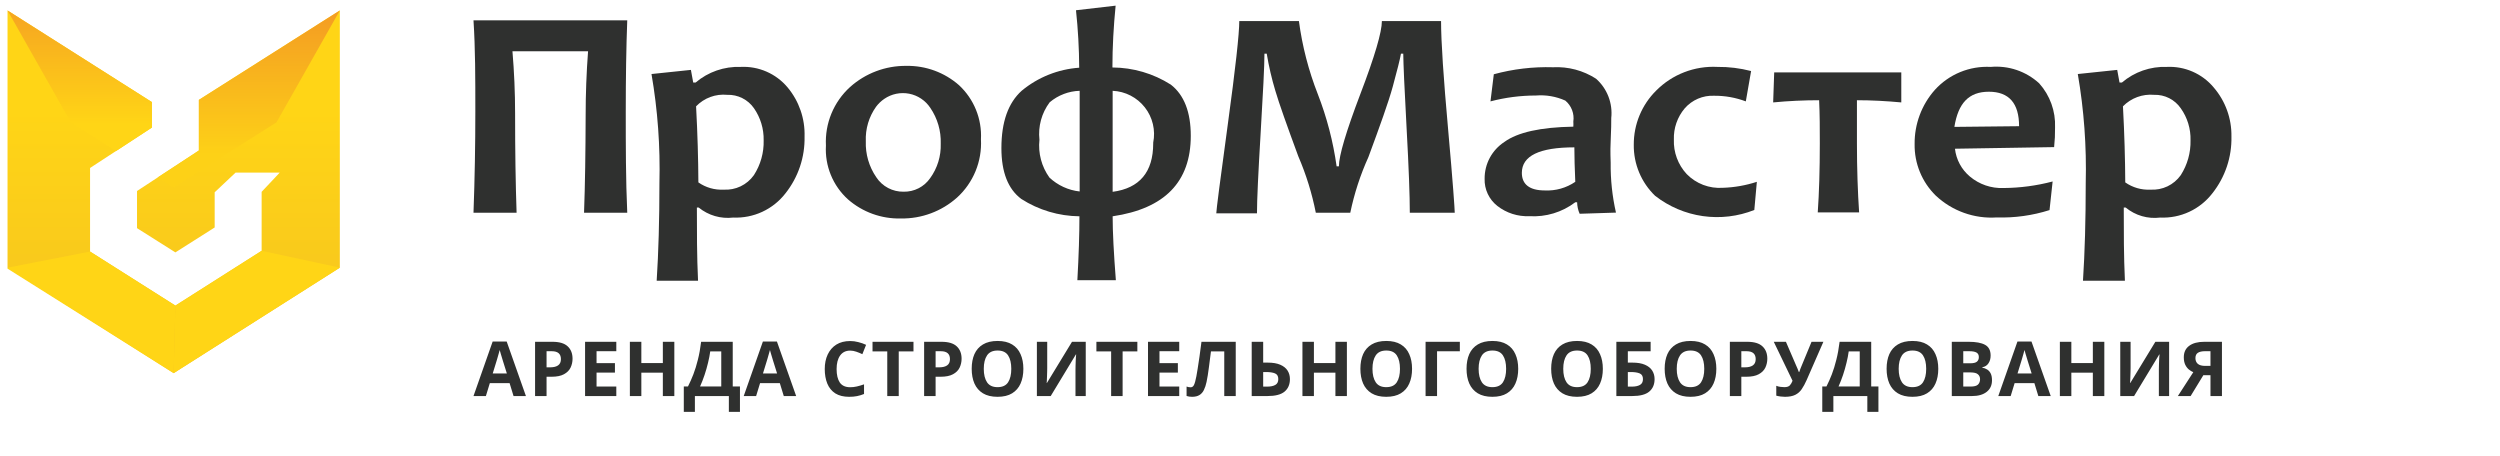
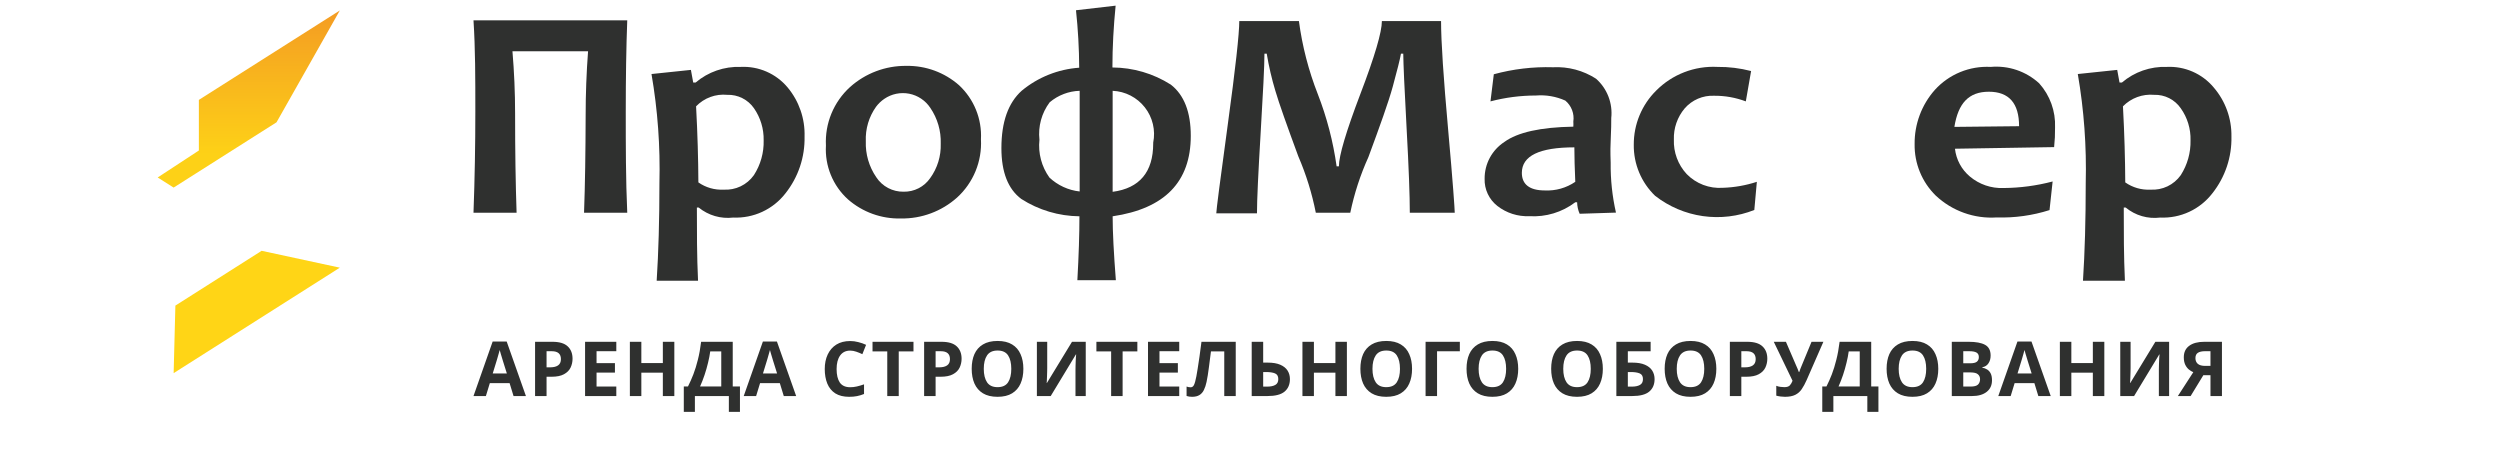
<svg xmlns="http://www.w3.org/2000/svg" width="329" height="60" viewBox="0 0 329 60" fill="none">
-   <path d="M26.171 13.145V19.805L18.031 25.135V30.025L23.081 33.215L28.251 29.935V25.305L31.001 22.715H36.811L34.431 25.245V33.005L23.081 40.215L11.851 33.105V22.105L19.991 16.785V13.435L0.991 1.375V35.225L22.851 49.105L44.721 35.225V1.375L26.171 13.145Z" fill="url(#paint0_linear_401_6642)" />
-   <path d="M19.991 16.785V13.435L0.991 1.375L9.321 16.095L15.271 19.875L19.991 16.785Z" fill="url(#paint1_linear_401_6642)" />
  <path d="M22.851 49.105L23.081 40.215L34.431 33.005L44.721 35.225L22.851 49.105Z" fill="url(#paint2_linear_401_6642)" />
-   <path d="M0.991 35.225L11.851 33.105L23.081 40.215L22.851 49.105L0.991 35.355" fill="url(#paint3_linear_401_6642)" />
  <path d="M26.171 13.145V19.805L20.751 23.355L22.851 24.685L36.391 16.095L44.721 1.375L26.171 13.145Z" fill="url(#paint4_linear_401_6642)" />
  <path d="M82.546 27.995H76.86C76.996 24.336 77.057 20.056 77.072 15.171C77.072 12.359 77.178 9.561 77.389 6.748H67.439C67.666 9.455 67.787 12.177 67.787 14.914C67.787 19.844 67.852 24.205 67.983 27.995H62.312C62.478 23.459 62.554 19.088 62.554 14.672C62.554 10.257 62.554 6.431 62.312 2.68H82.546C82.41 6.249 82.35 10.242 82.35 14.672C82.35 19.103 82.35 23.625 82.546 27.995Z" fill="#2F302F" />
  <path d="M105.88 17.969C105.94 20.676 105.052 23.318 103.37 25.44C102.562 26.484 101.516 27.318 100.318 27.874C99.121 28.429 97.808 28.689 96.489 28.631C95.683 28.727 94.867 28.66 94.087 28.434C93.308 28.208 92.582 27.827 91.952 27.315H91.71C91.71 30.491 91.71 33.712 91.862 36.948H86.418C86.659 33.228 86.781 28.948 86.781 24.079C86.902 19.277 86.552 14.476 85.737 9.742L90.924 9.198L91.227 10.861H91.544C93.194 9.46 95.309 8.726 97.472 8.805C98.639 8.747 99.803 8.959 100.873 9.426C101.944 9.893 102.891 10.602 103.642 11.497C105.156 13.307 105.952 15.61 105.88 17.969ZM100.497 18.468C100.529 16.963 100.084 15.486 99.226 14.249C98.834 13.683 98.306 13.224 97.69 12.915C97.075 12.605 96.391 12.456 95.703 12.48C94.95 12.406 94.19 12.503 93.48 12.765C92.77 13.027 92.129 13.447 91.605 13.992C91.801 17.652 91.892 20.979 91.907 24.003C92.873 24.682 94.039 25.018 95.219 24.956C95.992 25.005 96.764 24.856 97.463 24.523C98.162 24.189 98.764 23.682 99.211 23.05C100.093 21.688 100.541 20.09 100.497 18.468Z" fill="#2F302F" />
  <path d="M129.093 18.332C129.171 19.763 128.928 21.194 128.384 22.52C127.84 23.846 127.008 25.035 125.948 25.999C123.917 27.814 121.276 28.797 118.553 28.752C116.002 28.815 113.519 27.919 111.597 26.241C110.613 25.352 109.841 24.253 109.338 23.025C108.836 21.797 108.615 20.473 108.693 19.149C108.619 17.711 108.866 16.274 109.415 14.943C109.965 13.612 110.803 12.419 111.869 11.451C113.905 9.631 116.548 8.638 119.279 8.669C121.823 8.624 124.293 9.53 126.205 11.209C127.178 12.113 127.942 13.219 128.441 14.45C128.94 15.681 129.163 17.006 129.093 18.332ZM123.8 18.922C123.859 17.238 123.377 15.579 122.424 14.188C122.108 13.71 121.699 13.3 121.222 12.982C120.745 12.663 120.21 12.442 119.647 12.332C119.084 12.223 118.505 12.226 117.943 12.342C117.381 12.458 116.849 12.685 116.375 13.009C115.957 13.294 115.589 13.646 115.287 14.052C114.346 15.373 113.872 16.969 113.941 18.589C113.88 20.274 114.363 21.933 115.317 23.323C115.706 23.919 116.241 24.407 116.87 24.74C117.5 25.073 118.204 25.241 118.916 25.228C119.6 25.242 120.278 25.087 120.887 24.775C121.497 24.464 122.02 24.006 122.409 23.444C123.362 22.132 123.851 20.542 123.8 18.922Z" fill="#2F302F" />
  <path d="M156.707 17.878C156.707 23.927 153.279 27.456 146.424 28.464C146.424 30.566 146.575 33.379 146.847 36.872H141.781C141.963 33.636 142.053 30.823 142.053 28.464C139.339 28.438 136.686 27.647 134.401 26.181C132.657 24.88 131.785 22.652 131.785 19.497C131.785 16.049 132.677 13.538 134.462 11.935C136.604 10.162 139.249 9.104 142.023 8.911C142.011 6.385 141.869 3.861 141.6 1.349L146.817 0.745C146.545 3.497 146.394 6.204 146.394 8.88C149.116 8.893 151.779 9.674 154.076 11.134C155.83 12.495 156.707 14.743 156.707 17.878ZM142.084 11.95C140.635 11.993 139.243 12.526 138.137 13.463C137.077 14.875 136.596 16.638 136.791 18.393C136.601 20.157 137.07 21.928 138.106 23.368C139.199 24.392 140.595 25.034 142.084 25.198V11.95ZM151.762 18.771C151.924 17.964 151.91 17.132 151.72 16.331C151.531 15.53 151.17 14.78 150.662 14.132C150.155 13.484 149.514 12.954 148.782 12.577C148.05 12.2 147.246 11.987 146.424 11.95V25.243C149.978 24.774 151.762 22.627 151.762 18.877V18.771Z" fill="#2F302F" />
  <path d="M191.444 27.995H185.531C185.531 25.788 185.395 22.082 185.107 16.85C184.82 11.618 184.684 8.366 184.669 7.066H184.366C184.23 7.837 183.867 9.274 183.293 11.376C182.718 13.478 181.599 16.563 180.087 20.661C179.022 23.01 178.221 25.47 177.697 27.995H173.161C172.659 25.451 171.889 22.967 170.862 20.585C169.35 16.487 168.321 13.599 167.837 11.95C167.354 10.348 166.975 8.717 166.703 7.066H166.401C166.401 8.684 166.219 12.147 165.902 17.485C165.584 22.823 165.418 26.317 165.418 28.071H160.064C160.064 27.678 160.563 23.791 161.577 16.381C162.59 8.971 163.089 4.45 163.089 2.771H170.937C171.374 6.06 172.207 9.285 173.418 12.374C174.611 15.438 175.443 18.63 175.898 21.886H176.2C176.2 20.495 177.143 17.319 179.028 12.359C180.918 7.414 181.856 4.208 181.856 2.771H189.644C189.644 5.463 189.962 10.242 190.582 17.137C191.202 24.033 191.444 27.572 191.444 27.995Z" fill="#2F302F" />
  <path d="M212.661 27.98L207.882 28.131C207.672 27.654 207.559 27.14 207.549 26.619H207.307C205.575 27.934 203.429 28.584 201.258 28.449C199.742 28.514 198.251 28.036 197.054 27.103C196.512 26.68 196.078 26.135 195.786 25.512C195.494 24.889 195.354 24.206 195.376 23.519C195.369 22.559 195.604 21.613 196.058 20.767C196.513 19.922 197.173 19.204 197.977 18.68C199.721 17.41 202.745 16.739 207.05 16.669C207.065 16.447 207.065 16.225 207.05 16.003C207.126 15.49 207.068 14.966 206.883 14.481C206.698 13.996 206.391 13.568 205.992 13.236C204.778 12.691 203.446 12.462 202.12 12.57C200.104 12.57 198.097 12.829 196.147 13.342L196.585 9.773C199.121 9.081 201.746 8.77 204.373 8.85C206.376 8.745 208.36 9.274 210.044 10.363C210.765 11.003 211.323 11.807 211.67 12.706C212.017 13.606 212.144 14.576 212.041 15.534C212.041 16.079 212.041 17.047 211.965 18.559C211.889 20.071 211.965 20.948 211.965 21.432C211.939 23.635 212.172 25.832 212.661 27.98ZM207.307 23.927C207.232 22.188 207.186 20.676 207.186 19.391C202.579 19.391 200.275 20.51 200.275 22.748C200.275 24.26 201.288 25.062 203.3 25.062C204.724 25.131 206.131 24.733 207.307 23.927Z" fill="#2F302F" />
  <path d="M231.201 23.927L230.868 27.633C228.719 28.487 226.385 28.765 224.095 28.439C221.806 28.113 219.642 27.193 217.817 25.772C216.913 24.903 216.197 23.857 215.713 22.7C215.229 21.542 214.988 20.297 215.005 19.043C214.997 17.719 215.254 16.407 215.76 15.184C216.267 13.961 217.012 12.851 217.954 11.92C219.002 10.863 220.262 10.039 221.651 9.503C223.04 8.966 224.527 8.728 226.014 8.805C227.508 8.789 228.998 8.972 230.445 9.349L229.749 13.342C228.415 12.84 227 12.588 225.575 12.601C224.846 12.568 224.119 12.701 223.449 12.989C222.779 13.277 222.182 13.713 221.704 14.264C220.74 15.408 220.233 16.867 220.282 18.362C220.22 20.037 220.824 21.668 221.961 22.899C222.575 23.53 223.32 24.019 224.142 24.333C224.965 24.646 225.846 24.776 226.725 24.714C228.246 24.665 229.754 24.4 231.201 23.927Z" fill="#2F302F" />
-   <path d="M250.21 9.531V13.478C248.274 13.296 246.323 13.19 244.373 13.19V18.877C244.373 22.203 244.478 25.243 244.66 27.95H239.216C239.397 25.349 239.488 22.324 239.488 18.877C239.488 16.971 239.488 15.081 239.397 13.19C237.431 13.19 235.39 13.281 233.348 13.478L233.484 9.531H250.21Z" fill="#2F302F" />
  <path d="M270.444 16.774C270.455 17.638 270.415 18.502 270.323 19.36L257.272 19.572C257.432 21 258.136 22.31 259.238 23.232C260.471 24.267 262.045 24.807 263.654 24.744C265.839 24.729 268.014 24.44 270.126 23.882L269.718 27.648C267.476 28.361 265.129 28.688 262.777 28.615C261.313 28.712 259.845 28.507 258.463 28.013C257.082 27.519 255.817 26.746 254.747 25.742C253.846 24.859 253.135 23.801 252.656 22.634C252.178 21.466 251.942 20.214 251.964 18.952C251.939 16.33 252.887 13.792 254.626 11.829C255.549 10.811 256.688 10.011 257.959 9.488C259.231 8.965 260.602 8.732 261.975 8.805C263.131 8.701 264.296 8.84 265.394 9.212C266.493 9.585 267.502 10.182 268.357 10.967C269.783 12.557 270.531 14.641 270.444 16.774ZM265.711 16.608C265.711 13.584 264.38 12.071 261.733 12.071C259.087 12.071 257.696 13.584 257.197 16.699L265.711 16.608Z" fill="#2F302F" />
  <path d="M293.657 17.969C293.717 20.676 292.829 23.318 291.147 25.44C290.343 26.484 289.3 27.32 288.104 27.875C286.909 28.431 285.598 28.69 284.281 28.631C283.475 28.733 282.657 28.669 281.876 28.443C281.096 28.216 280.37 27.833 279.744 27.315H279.487C279.487 30.491 279.487 33.697 279.638 36.948H274.119C274.361 33.228 274.482 28.948 274.482 24.079C274.603 19.277 274.254 14.476 273.438 9.742L278.625 9.198L278.928 10.861H279.245C280.889 9.459 282.999 8.725 285.158 8.805C286.322 8.749 287.483 8.963 288.551 9.43C289.619 9.897 290.564 10.604 291.313 11.497C292.864 13.293 293.698 15.597 293.657 17.969ZM288.273 18.468C288.314 16.96 287.863 15.479 286.988 14.249C286.598 13.684 286.073 13.226 285.46 12.916C284.847 12.607 284.166 12.457 283.48 12.48C282.727 12.412 281.969 12.513 281.26 12.774C280.551 13.036 279.91 13.452 279.381 13.992C279.578 17.652 279.669 20.979 279.684 24.003C280.65 24.682 281.816 25.018 282.996 24.956C283.768 25.005 284.541 24.856 285.24 24.523C285.939 24.189 286.54 23.682 286.988 23.05C287.863 21.685 288.31 20.089 288.273 18.468Z" fill="#2F302F" />
  <path d="M67.582 52.12L67.062 50.42H64.462L63.942 52.12H62.312L64.832 44.95H66.682L69.212 52.12H67.582ZM66.182 47.49C66.149 47.377 66.106 47.233 66.052 47.06C65.999 46.887 65.945 46.71 65.892 46.53C65.839 46.35 65.796 46.193 65.762 46.06C65.729 46.193 65.682 46.36 65.622 46.56C65.569 46.753 65.516 46.94 65.462 47.12C65.415 47.293 65.379 47.417 65.352 47.49L64.842 49.15H66.702L66.182 47.49ZM72.697 44.98C73.617 44.98 74.287 45.18 74.707 45.58C75.133 45.973 75.347 46.517 75.347 47.21C75.347 47.623 75.26 48.013 75.087 48.38C74.913 48.74 74.623 49.03 74.216 49.25C73.817 49.47 73.27 49.58 72.576 49.58H71.927V52.12H70.416V44.98H72.697ZM72.617 46.22H71.927V48.34H72.427C72.853 48.34 73.19 48.257 73.436 48.09C73.69 47.917 73.817 47.64 73.817 47.26C73.817 46.567 73.416 46.22 72.617 46.22ZM81.106 52.12H76.996V44.98H81.106V46.22H78.506V47.79H80.926V49.03H78.506V50.87H81.106V52.12ZM88.742 52.12H87.231V49.04H84.401V52.12H82.891V44.98H84.401V47.78H87.231V44.98H88.742V52.12ZM96.428 44.98V50.86H97.378V54.2H95.918V52.12H91.448V54.2H89.988V50.86H90.538C90.791 50.36 91.028 49.827 91.248 49.26C91.468 48.687 91.665 48.05 91.838 47.35C92.018 46.65 92.161 45.86 92.268 44.98H96.428ZM93.468 46.24C93.408 46.7 93.311 47.2 93.178 47.74C93.051 48.273 92.898 48.81 92.718 49.35C92.538 49.883 92.341 50.387 92.128 50.86H94.918V46.24H93.468ZM103.145 52.12L102.625 50.42H100.025L99.505 52.12H97.875L100.395 44.95H102.245L104.775 52.12H103.145ZM101.745 47.49C101.711 47.377 101.668 47.233 101.615 47.06C101.561 46.887 101.508 46.71 101.455 46.53C101.401 46.35 101.358 46.193 101.325 46.06C101.291 46.193 101.245 46.36 101.185 46.56C101.131 46.753 101.078 46.94 101.025 47.12C100.978 47.293 100.941 47.417 100.915 47.49L100.405 49.15H102.265L101.745 47.49ZM111.887 46.14C111.307 46.14 110.864 46.357 110.557 46.79C110.25 47.223 110.097 47.817 110.097 48.57C110.097 49.33 110.237 49.92 110.517 50.34C110.804 50.753 111.26 50.96 111.887 50.96C112.18 50.96 112.47 50.927 112.757 50.86C113.05 50.793 113.367 50.7 113.707 50.58V51.85C113.394 51.977 113.084 52.07 112.777 52.13C112.47 52.19 112.127 52.22 111.747 52.22C111.014 52.22 110.407 52.07 109.927 51.77C109.454 51.463 109.104 51.037 108.877 50.49C108.65 49.937 108.537 49.293 108.537 48.56C108.537 47.84 108.667 47.203 108.927 46.65C109.187 46.097 109.564 45.663 110.057 45.35C110.557 45.037 111.167 44.88 111.887 44.88C112.24 44.88 112.594 44.927 112.947 45.02C113.307 45.107 113.65 45.227 113.977 45.38L113.487 46.61C113.22 46.483 112.95 46.373 112.677 46.28C112.41 46.187 112.147 46.14 111.887 46.14ZM118.274 52.12H116.764V46.24H114.824V44.98H120.214V46.24H118.274V52.12ZM123.895 44.98C124.815 44.98 125.485 45.18 125.905 45.58C126.332 45.973 126.545 46.517 126.545 47.21C126.545 47.623 126.459 48.013 126.285 48.38C126.112 48.74 125.822 49.03 125.415 49.25C125.015 49.47 124.469 49.58 123.775 49.58H123.125V52.12H121.615V44.98H123.895ZM123.815 46.22H123.125V48.34H123.625C124.052 48.34 124.389 48.257 124.635 48.09C124.889 47.917 125.015 47.64 125.015 47.26C125.015 46.567 124.615 46.22 123.815 46.22ZM134.675 48.54C134.675 49.28 134.551 49.927 134.305 50.48C134.065 51.027 133.695 51.453 133.195 51.76C132.695 52.067 132.055 52.22 131.275 52.22C130.501 52.22 129.861 52.067 129.355 51.76C128.855 51.453 128.481 51.023 128.235 50.47C127.995 49.917 127.875 49.27 127.875 48.53C127.875 47.79 127.995 47.147 128.235 46.6C128.481 46.053 128.855 45.63 129.355 45.33C129.861 45.023 130.505 44.87 131.285 44.87C132.058 44.87 132.695 45.023 133.195 45.33C133.695 45.63 134.065 46.057 134.305 46.61C134.551 47.157 134.675 47.8 134.675 48.54ZM129.465 48.54C129.465 49.287 129.608 49.877 129.895 50.31C130.181 50.737 130.641 50.95 131.275 50.95C131.921 50.95 132.385 50.737 132.665 50.31C132.945 49.877 133.085 49.287 133.085 48.54C133.085 47.787 132.945 47.197 132.665 46.77C132.385 46.343 131.925 46.13 131.285 46.13C130.645 46.13 130.181 46.343 129.895 46.77C129.608 47.197 129.465 47.787 129.465 48.54ZM136.454 44.98H137.814V48.43C137.814 48.597 137.81 48.783 137.804 48.99C137.797 49.197 137.79 49.4 137.784 49.6C137.777 49.793 137.77 49.963 137.764 50.11C137.757 50.25 137.75 50.347 137.744 50.4H137.774L141.074 44.98H142.884V52.12H141.534V48.69C141.534 48.51 141.537 48.313 141.544 48.1C141.55 47.88 141.557 47.67 141.564 47.47C141.577 47.27 141.587 47.097 141.594 46.95C141.607 46.797 141.617 46.697 141.624 46.65H141.584L138.274 52.12H136.454V44.98ZM147.736 52.12H146.226V46.24H144.286V44.98H149.676V46.24H147.736V52.12ZM155.187 52.12H151.077V44.98H155.187V46.22H152.587V47.79H155.007V49.03H152.587V50.87H155.187V52.12ZM162.623 52.12H161.113V46.24H159.363C159.323 46.547 159.279 46.88 159.233 47.24C159.193 47.6 159.146 47.967 159.093 48.34C159.046 48.707 158.996 49.057 158.943 49.39C158.889 49.717 158.836 50.007 158.783 50.26C158.696 50.673 158.579 51.027 158.433 51.32C158.293 51.613 158.096 51.837 157.843 51.99C157.596 52.143 157.273 52.22 156.873 52.22C156.613 52.22 156.373 52.183 156.153 52.11V50.87C156.239 50.897 156.323 50.92 156.403 50.94C156.489 50.96 156.583 50.97 156.683 50.97C156.876 50.97 157.023 50.87 157.123 50.67C157.229 50.463 157.336 50.08 157.443 49.52C157.483 49.307 157.539 48.973 157.613 48.52C157.686 48.067 157.766 47.537 157.853 46.93C157.946 46.317 158.033 45.667 158.113 44.98H162.623V52.12ZM164.724 52.12V44.98H166.234V47.72H166.834C167.507 47.72 168.057 47.813 168.484 48C168.917 48.187 169.237 48.443 169.444 48.77C169.651 49.097 169.754 49.47 169.754 49.89C169.754 50.597 169.517 51.147 169.044 51.54C168.577 51.927 167.831 52.12 166.804 52.12H164.724ZM166.744 50.88C167.204 50.88 167.564 50.807 167.824 50.66C168.091 50.513 168.224 50.257 168.224 49.89C168.224 49.51 168.081 49.26 167.794 49.14C167.507 49.02 167.117 48.96 166.624 48.96H166.234V50.88H166.744ZM177.251 52.12H175.741V49.04H172.911V52.12H171.401V44.98H172.911V47.78H175.741V44.98H177.251V52.12ZM185.827 48.54C185.827 49.28 185.704 49.927 185.457 50.48C185.217 51.027 184.847 51.453 184.347 51.76C183.847 52.067 183.207 52.22 182.427 52.22C181.654 52.22 181.014 52.067 180.507 51.76C180.007 51.453 179.634 51.023 179.387 50.47C179.147 49.917 179.027 49.27 179.027 48.53C179.027 47.79 179.147 47.147 179.387 46.6C179.634 46.053 180.007 45.63 180.507 45.33C181.014 45.023 181.657 44.87 182.437 44.87C183.211 44.87 183.847 45.023 184.347 45.33C184.847 45.63 185.217 46.057 185.457 46.61C185.704 47.157 185.827 47.8 185.827 48.54ZM180.617 48.54C180.617 49.287 180.761 49.877 181.047 50.31C181.334 50.737 181.794 50.95 182.427 50.95C183.074 50.95 183.537 50.737 183.817 50.31C184.097 49.877 184.237 49.287 184.237 48.54C184.237 47.787 184.097 47.197 183.817 46.77C183.537 46.343 183.077 46.13 182.437 46.13C181.797 46.13 181.334 46.343 181.047 46.77C180.761 47.197 180.617 47.787 180.617 48.54ZM192.116 44.98V46.23H189.116V52.12H187.606V44.98H192.116ZM199.796 48.54C199.796 49.28 199.673 49.927 199.426 50.48C199.186 51.027 198.816 51.453 198.316 51.76C197.816 52.067 197.176 52.22 196.396 52.22C195.623 52.22 194.983 52.067 194.476 51.76C193.976 51.453 193.603 51.023 193.356 50.47C193.116 49.917 192.996 49.27 192.996 48.53C192.996 47.79 193.116 47.147 193.356 46.6C193.603 46.053 193.976 45.63 194.476 45.33C194.983 45.023 195.626 44.87 196.406 44.87C197.18 44.87 197.816 45.023 198.316 45.33C198.816 45.63 199.186 46.057 199.426 46.61C199.673 47.157 199.796 47.8 199.796 48.54ZM194.586 48.54C194.586 49.287 194.73 49.877 195.016 50.31C195.303 50.737 195.763 50.95 196.396 50.95C197.043 50.95 197.506 50.737 197.786 50.31C198.066 49.877 198.206 49.287 198.206 48.54C198.206 47.787 198.066 47.197 197.786 46.77C197.506 46.343 197.046 46.13 196.406 46.13C195.766 46.13 195.303 46.343 195.016 46.77C194.73 47.197 194.586 47.787 194.586 48.54ZM210.934 48.54C210.934 49.28 210.81 49.927 210.564 50.48C210.324 51.027 209.954 51.453 209.454 51.76C208.954 52.067 208.314 52.22 207.534 52.22C206.76 52.22 206.12 52.067 205.614 51.76C205.114 51.453 204.74 51.023 204.494 50.47C204.254 49.917 204.134 49.27 204.134 48.53C204.134 47.79 204.254 47.147 204.494 46.6C204.74 46.053 205.114 45.63 205.614 45.33C206.12 45.023 206.764 44.87 207.544 44.87C208.317 44.87 208.954 45.023 209.454 45.33C209.954 45.63 210.324 46.057 210.564 46.61C210.81 47.157 210.934 47.8 210.934 48.54ZM205.724 48.54C205.724 49.287 205.867 49.877 206.154 50.31C206.44 50.737 206.9 50.95 207.534 50.95C208.18 50.95 208.644 50.737 208.924 50.31C209.204 49.877 209.344 49.287 209.344 48.54C209.344 47.787 209.204 47.197 208.924 46.77C208.644 46.343 208.184 46.13 207.544 46.13C206.904 46.13 206.44 46.343 206.154 46.77C205.867 47.197 205.724 47.787 205.724 48.54ZM212.713 52.12V44.98H217.223V46.23H214.223V47.72H214.823C215.496 47.72 216.046 47.813 216.473 48C216.906 48.187 217.226 48.443 217.433 48.77C217.639 49.097 217.743 49.47 217.743 49.89C217.743 50.597 217.506 51.147 217.033 51.54C216.566 51.927 215.819 52.12 214.793 52.12H212.713ZM214.733 50.88C215.193 50.88 215.553 50.807 215.813 50.66C216.079 50.513 216.213 50.257 216.213 49.89C216.213 49.51 216.069 49.26 215.783 49.14C215.496 49.02 215.106 48.96 214.613 48.96H214.223V50.88H214.733ZM225.87 48.54C225.87 49.28 225.746 49.927 225.5 50.48C225.26 51.027 224.89 51.453 224.39 51.76C223.89 52.067 223.25 52.22 222.47 52.22C221.696 52.22 221.056 52.067 220.55 51.76C220.05 51.453 219.676 51.023 219.43 50.47C219.19 49.917 219.07 49.27 219.07 48.53C219.07 47.79 219.19 47.147 219.43 46.6C219.676 46.053 220.05 45.63 220.55 45.33C221.056 45.023 221.7 44.87 222.48 44.87C223.253 44.87 223.89 45.023 224.39 45.33C224.89 45.63 225.26 46.057 225.5 46.61C225.746 47.157 225.87 47.8 225.87 48.54ZM220.66 48.54C220.66 49.287 220.803 49.877 221.09 50.31C221.376 50.737 221.836 50.95 222.47 50.95C223.116 50.95 223.58 50.737 223.86 50.31C224.14 49.877 224.28 49.287 224.28 48.54C224.28 47.787 224.14 47.197 223.86 46.77C223.58 46.343 223.12 46.13 222.48 46.13C221.84 46.13 221.376 46.343 221.09 46.77C220.803 47.197 220.66 47.787 220.66 48.54ZM229.929 44.98C230.849 44.98 231.519 45.18 231.939 45.58C232.365 45.973 232.579 46.517 232.579 47.21C232.579 47.623 232.492 48.013 232.319 48.38C232.145 48.74 231.855 49.03 231.449 49.25C231.049 49.47 230.502 49.58 229.809 49.58H229.159V52.12H227.649V44.98H229.929ZM229.849 46.22H229.159V48.34H229.659C230.085 48.34 230.422 48.257 230.669 48.09C230.922 47.917 231.049 47.64 231.049 47.26C231.049 46.567 230.649 46.22 229.849 46.22ZM237.748 50.03C237.548 50.483 237.334 50.877 237.108 51.21C236.888 51.537 236.604 51.787 236.258 51.96C235.911 52.133 235.458 52.22 234.898 52.22C234.724 52.22 234.534 52.207 234.328 52.18C234.121 52.153 233.931 52.117 233.758 52.07V50.77C233.918 50.837 234.094 50.883 234.288 50.91C234.481 50.937 234.661 50.95 234.828 50.95C235.161 50.95 235.401 50.87 235.548 50.71C235.694 50.543 235.811 50.343 235.898 50.11L233.428 44.98H235.028L236.358 48.07C236.404 48.17 236.468 48.313 236.548 48.5C236.628 48.68 236.688 48.833 236.728 48.96H236.778C236.818 48.84 236.874 48.683 236.948 48.49C237.028 48.297 237.098 48.127 237.158 47.98L238.398 44.98H239.958L237.748 50.03ZM246.251 44.98V50.86H247.201V54.2H245.741V52.12H241.271V54.2H239.811V50.86H240.361C240.614 50.36 240.851 49.827 241.071 49.26C241.291 48.687 241.487 48.05 241.661 47.35C241.841 46.65 241.984 45.86 242.091 44.98H246.251ZM243.291 46.24C243.231 46.7 243.134 47.2 243.001 47.74C242.874 48.273 242.721 48.81 242.541 49.35C242.361 49.883 242.164 50.387 241.951 50.86H244.741V46.24H243.291ZM255.077 48.54C255.077 49.28 254.954 49.927 254.707 50.48C254.467 51.027 254.097 51.453 253.597 51.76C253.097 52.067 252.457 52.22 251.677 52.22C250.904 52.22 250.264 52.067 249.757 51.76C249.257 51.453 248.884 51.023 248.637 50.47C248.397 49.917 248.277 49.27 248.277 48.53C248.277 47.79 248.397 47.147 248.637 46.6C248.884 46.053 249.257 45.63 249.757 45.33C250.264 45.023 250.907 44.87 251.687 44.87C252.461 44.87 253.097 45.023 253.597 45.33C254.097 45.63 254.467 46.057 254.707 46.61C254.954 47.157 255.077 47.8 255.077 48.54ZM249.867 48.54C249.867 49.287 250.011 49.877 250.297 50.31C250.584 50.737 251.044 50.95 251.677 50.95C252.324 50.95 252.787 50.737 253.067 50.31C253.347 49.877 253.487 49.287 253.487 48.54C253.487 47.787 253.347 47.197 253.067 46.77C252.787 46.343 252.327 46.13 251.687 46.13C251.047 46.13 250.584 46.343 250.297 46.77C250.011 47.197 249.867 47.787 249.867 48.54ZM259.076 44.98C260.03 44.98 260.75 45.113 261.236 45.38C261.723 45.647 261.966 46.117 261.966 46.79C261.966 47.197 261.87 47.54 261.676 47.82C261.49 48.1 261.22 48.27 260.866 48.33V48.38C261.106 48.427 261.323 48.51 261.516 48.63C261.71 48.75 261.863 48.923 261.976 49.15C262.09 49.377 262.146 49.677 262.146 50.05C262.146 50.697 261.913 51.203 261.446 51.57C260.98 51.937 260.34 52.12 259.526 52.12H256.856V44.98H259.076ZM259.246 47.81C259.686 47.81 259.99 47.74 260.156 47.6C260.33 47.46 260.416 47.257 260.416 46.99C260.416 46.717 260.316 46.52 260.116 46.4C259.916 46.28 259.6 46.22 259.166 46.22H258.366V47.81H259.246ZM258.366 49.01V50.87H259.356C259.81 50.87 260.126 50.783 260.306 50.61C260.486 50.43 260.576 50.193 260.576 49.9C260.576 49.633 260.483 49.42 260.296 49.26C260.116 49.093 259.786 49.01 259.306 49.01H258.366ZM268.245 52.12L267.725 50.42H265.125L264.605 52.12H262.975L265.495 44.95H267.345L269.875 52.12H268.245ZM266.845 47.49C266.812 47.377 266.768 47.233 266.715 47.06C266.662 46.887 266.608 46.71 266.555 46.53C266.502 46.35 266.458 46.193 266.425 46.06C266.392 46.193 266.345 46.36 266.285 46.56C266.232 46.753 266.178 46.94 266.125 47.12C266.078 47.293 266.042 47.417 266.015 47.49L265.505 49.15H267.365L266.845 47.49ZM276.929 52.12H275.419V49.04H272.589V52.12H271.079V44.98H272.589V47.78H275.419V44.98H276.929V52.12ZM279.026 44.98H280.386V48.43C280.386 48.597 280.383 48.783 280.376 48.99C280.369 49.197 280.363 49.4 280.356 49.6C280.349 49.793 280.343 49.963 280.336 50.11C280.329 50.25 280.323 50.347 280.316 50.4H280.346L283.646 44.98H285.456V52.12H284.106V48.69C284.106 48.51 284.109 48.313 284.116 48.1C284.123 47.88 284.129 47.67 284.136 47.47C284.149 47.27 284.159 47.097 284.166 46.95C284.179 46.797 284.189 46.697 284.196 46.65H284.156L280.846 52.12H279.026V44.98ZM289.958 49.38L288.288 52.12H286.608L288.638 48.98C288.445 48.9 288.252 48.783 288.058 48.63C287.865 48.47 287.705 48.26 287.578 48C287.452 47.733 287.388 47.407 287.388 47.02C287.388 46.36 287.625 45.857 288.098 45.51C288.572 45.157 289.235 44.98 290.088 44.98H292.408V52.12H290.898V49.38H289.958ZM290.148 46.22C289.762 46.22 289.458 46.29 289.238 46.43C289.025 46.57 288.918 46.803 288.918 47.13C288.918 47.443 289.022 47.693 289.228 47.88C289.442 48.06 289.762 48.15 290.188 48.15H290.898V46.22H290.148Z" fill="#2F302F" />
  <defs>
    <linearGradient id="paint0_linear_401_6642" x1="22.851" y1="52.345" x2="22.851" y2="14.505" gradientUnits="userSpaceOnUse">
      <stop stop-color="#F3C021" />
      <stop offset="1" stop-color="#FFD516" />
    </linearGradient>
    <linearGradient id="paint1_linear_401_6642" x1="10.491" y1="-1.355" x2="10.491" y2="16.335" gradientUnits="userSpaceOnUse">
      <stop stop-color="#F49C23" />
      <stop offset="1" stop-color="#FFD516" />
    </linearGradient>
    <linearGradient id="paint2_linear_401_6642" x1="791.8" y1="-1823.16" x2="791.8" y2="-1617.57" gradientUnits="userSpaceOnUse">
      <stop stop-color="#F3C021" />
      <stop offset="1" stop-color="#FFD516" />
    </linearGradient>
    <linearGradient id="paint3_linear_401_6642" x1="297.218" y1="-1938.58" x2="297.218" y2="-1568.18" gradientUnits="userSpaceOnUse">
      <stop stop-color="#F49C23" />
      <stop offset="1" stop-color="#FFD516" />
    </linearGradient>
    <linearGradient id="paint4_linear_401_6642" x1="32.736" y1="1.375" x2="32.736" y2="20.3" gradientUnits="userSpaceOnUse">
      <stop stop-color="#F49C23" />
      <stop offset="1" stop-color="#FDD117" />
    </linearGradient>
  </defs>
</svg>